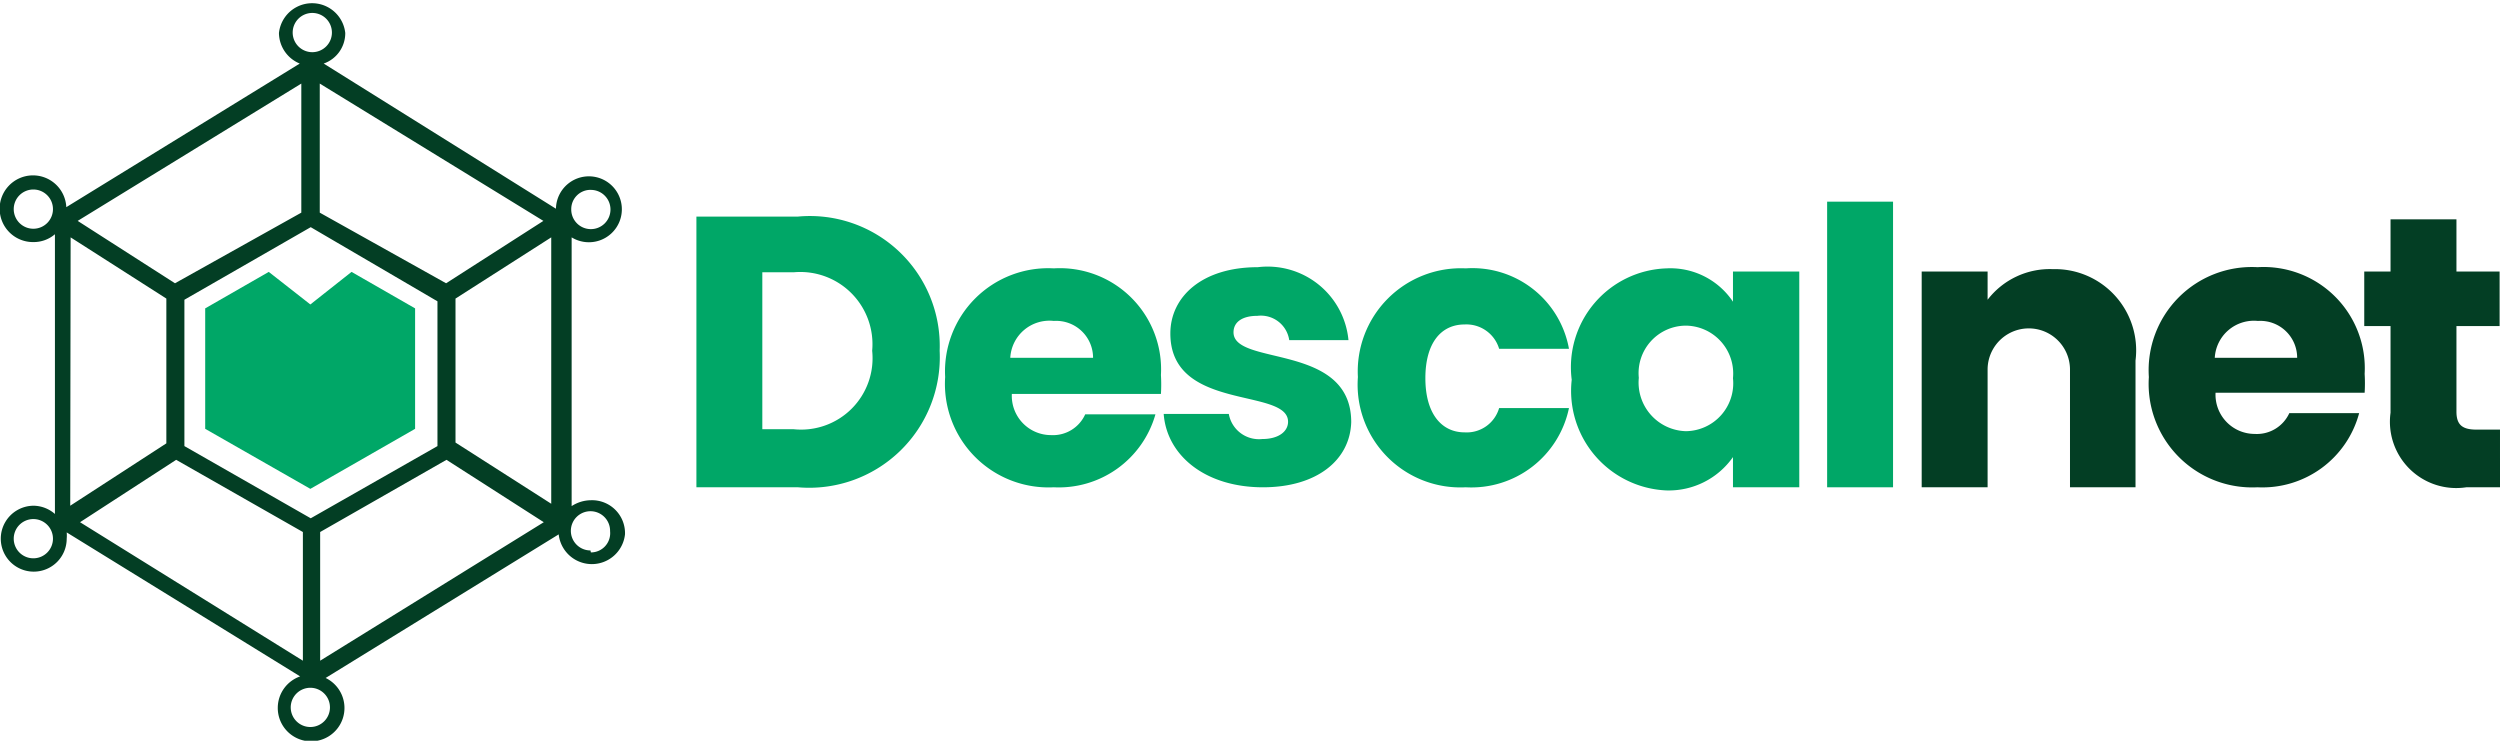
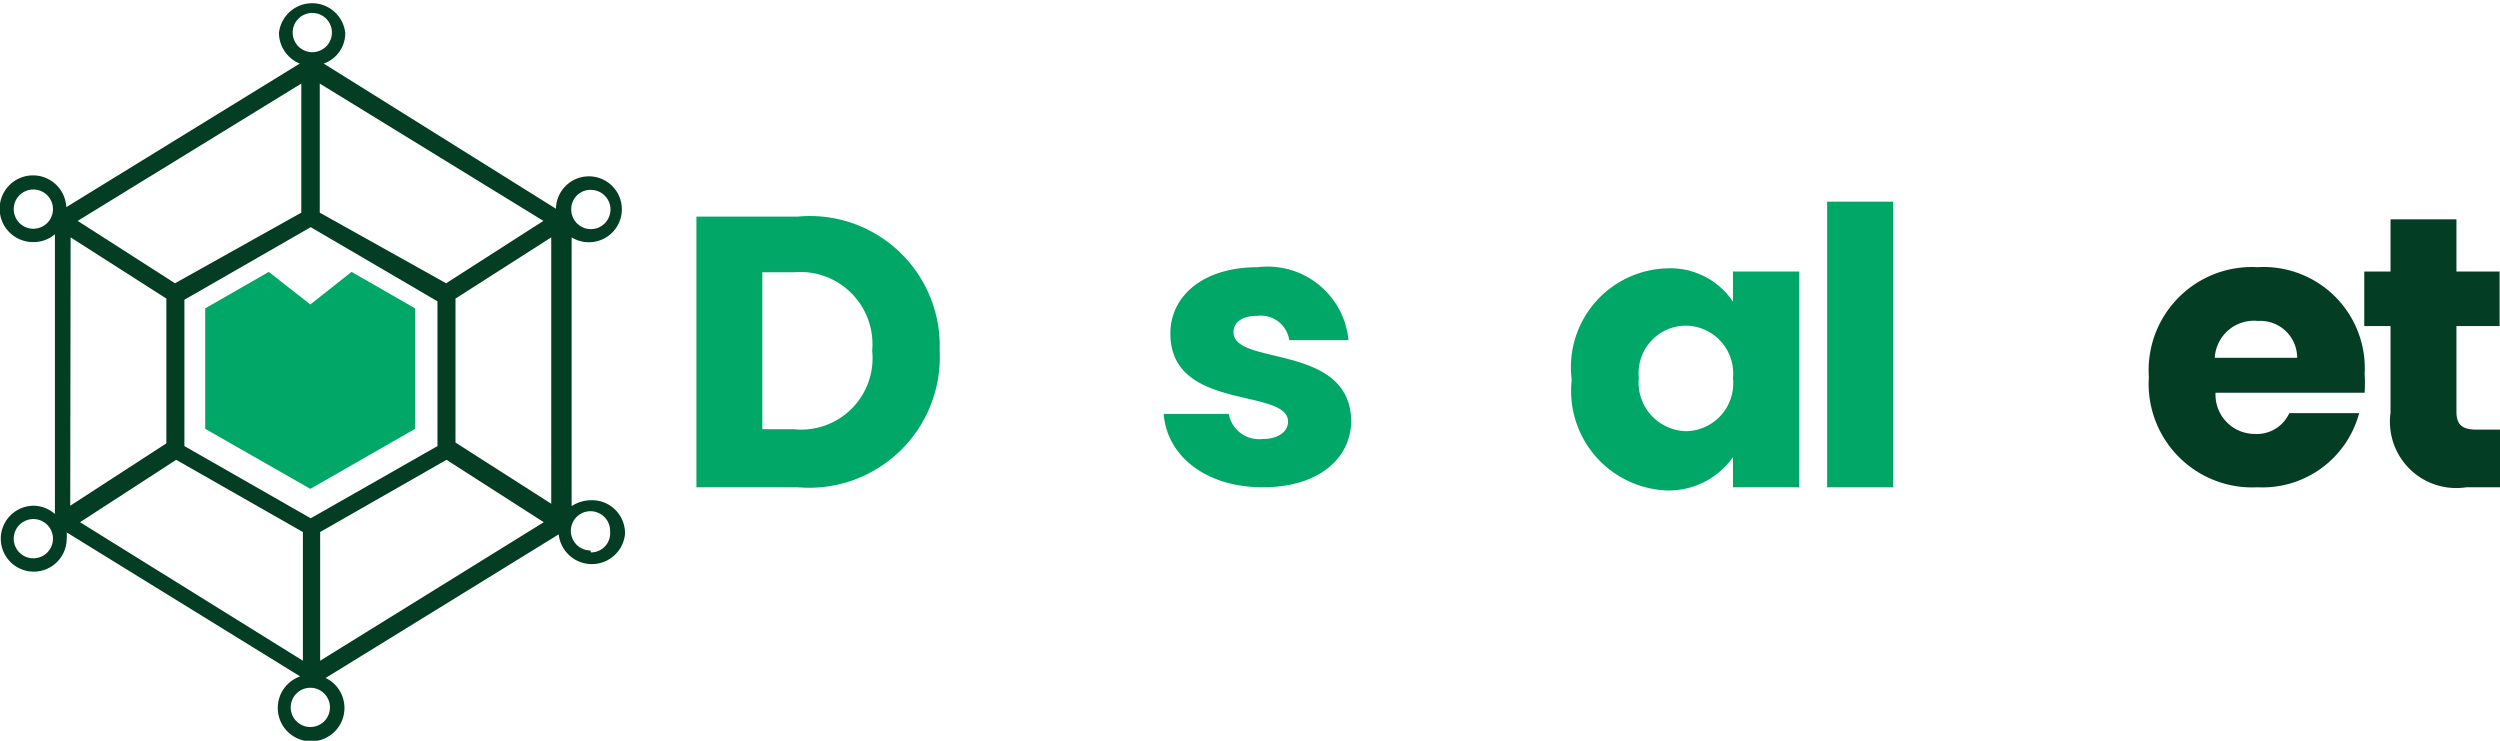
<svg xmlns="http://www.w3.org/2000/svg" id="Camada_1" data-name="Camada 1" viewBox="0 0 63.72 18.88">
  <defs>
    <style>.cls-1{fill:#00a767;}.cls-2{fill:#033e24;}</style>
  </defs>
  <polygon class="cls-1" points="8.96 6.93 7.91 7.76 6.85 6.93 5.23 7.86 5.23 10.93 7.91 12.46 10.58 10.93 10.58 7.86 8.96 6.93" />
  <path class="cls-1" d="M32.09,14.52A3.33,3.33,0,0,1,28.48,18H25.89V11.1h2.59A3.31,3.31,0,0,1,32.09,14.52Zm-3.72,2a1.82,1.82,0,0,0,2-2,1.84,1.84,0,0,0-2-2h-.8v4Z" transform="translate(-8.14 -5.58)" />
-   <path class="cls-1" d="M35,18a2.64,2.64,0,0,1-2.77-2.81A2.63,2.63,0,0,1,35,12.42a2.58,2.58,0,0,1,2.73,2.72,4,4,0,0,1,0,.48h-3.8a1,1,0,0,0,1,1.05.9.9,0,0,0,.87-.53h1.79A2.56,2.56,0,0,1,35,18ZM33.89,14.7H36a.94.94,0,0,0-1-.94A1,1,0,0,0,33.89,14.7Z" transform="translate(-8.14 -5.58)" />
  <path class="cls-1" d="M40.33,18c-1.47,0-2.45-.81-2.53-1.87h1.66a.78.78,0,0,0,.85.64c.43,0,.66-.2.66-.44,0-.88-3-.25-3-2.25,0-.93.8-1.69,2.23-1.69a2.07,2.07,0,0,1,2.31,1.86H41a.73.73,0,0,0-.81-.62c-.39,0-.61.16-.61.42,0,.87,3,.26,3,2.29C42.55,17.31,41.7,18,40.33,18Z" transform="translate(-8.14 -5.58)" />
-   <path class="cls-1" d="M45.5,12.42a2.5,2.5,0,0,1,2.63,2.05H46.35a.87.87,0,0,0-.88-.62c-.6,0-1,.47-1,1.37s.41,1.38,1,1.38a.86.86,0,0,0,.88-.62h1.78A2.54,2.54,0,0,1,45.5,18a2.62,2.62,0,0,1-2.75-2.81A2.63,2.63,0,0,1,45.5,12.42Z" transform="translate(-8.14 -5.58)" />
  <path class="cls-1" d="M50.62,12.42a1.92,1.92,0,0,1,1.69.85V12.5H54V18H52.31v-.77a2,2,0,0,1-1.7.85,2.54,2.54,0,0,1-2.41-2.82A2.52,2.52,0,0,1,50.62,12.42Zm.49,1.46a1.21,1.21,0,0,0-1.2,1.33,1.24,1.24,0,0,0,1.2,1.36,1.22,1.22,0,0,0,1.2-1.35A1.22,1.22,0,0,0,51.11,13.88Z" transform="translate(-8.14 -5.58)" />
  <path class="cls-1" d="M54.71,10.72h1.68V18H54.71Z" transform="translate(-8.14 -5.58)" />
-   <path class="cls-2" d="M60.9,15a1.05,1.05,0,1,0-2.1,0v3H57.12V12.5H58.8v.72a2,2,0,0,1,1.66-.78,2.07,2.07,0,0,1,2.11,2.33V18H60.9Z" transform="translate(-8.14 -5.58)" />
  <path class="cls-2" d="M65.68,18a2.64,2.64,0,0,1-2.77-2.81,2.63,2.63,0,0,1,2.77-2.8,2.58,2.58,0,0,1,2.73,2.72,4,4,0,0,1,0,.48h-3.8a1,1,0,0,0,1,1.05.91.91,0,0,0,.88-.53h1.78A2.55,2.55,0,0,1,65.68,18ZM64.59,14.7h2.1a.94.94,0,0,0-1-.94A1,1,0,0,0,64.59,14.7Z" transform="translate(-8.14 -5.58)" />
  <path class="cls-2" d="M69.07,13.89H68.4V12.5h.67V11.17h1.68V12.5h1.1v1.39h-1.1v2.18c0,.33.14.46.51.46h.6V18H71a1.69,1.69,0,0,1-1.93-1.9Z" transform="translate(-8.14 -5.58)" />
  <path class="cls-2" d="M23.2,18.33a.91.91,0,0,0-.49.15V11.63a.84.84,0,1,0-.4-.73L16.39,7.2a.82.82,0,0,0,.55-.78.85.85,0,0,0-1.69,0,.85.85,0,0,0,.53.78L9.83,10.86a.85.85,0,1,0-.84.89.83.83,0,0,0,.55-.2v7.13A.84.84,0,0,0,9,18.47a.84.84,0,1,0,0,1.68.84.84,0,0,0,.84-.84.86.86,0,0,0,0-.16l5.95,3.67a.85.85,0,0,0-.57.79.85.85,0,1,0,1.22-.75l5.94-3.66a.85.85,0,0,0,1.69,0A.84.84,0,0,0,23.2,18.33Zm0-7.91a.5.5,0,1,1-.5.49A.49.49,0,0,1,23.16,10.42ZM16.29,11V7.71l5.7,3.5L19.51,12.8Zm3,2.26v3.69l-3.23,1.84-3.22-1.84V13.22l3.22-1.85ZM15.6,6.42a.5.5,0,1,1,.5.49A.5.5,0,0,1,15.6,6.42Zm.22,1.29V11L12.6,12.8l-2.48-1.59ZM9,11.41a.5.5,0,1,1,.49-.5A.5.5,0,0,1,9,11.41Zm0,8.4a.5.5,0,1,1,.49-.5A.5.5,0,0,1,9,19.81Zm.94-8.18,2.44,1.56v3.69L9.93,18.47Zm2.69,5.67,3.23,1.84v3.28h0l-5.68-3.53Zm3.43,6.81a.5.5,0,1,1,.49-.5A.5.5,0,0,1,16.05,24.11Zm.24-1.69V19.14l3.22-1.84L22,18.89Zm5.89-4-2.44-1.56V13.19l2.44-1.56Zm1,1.19a.5.5,0,1,1,.5-.49A.49.49,0,0,1,23.2,19.66Z" transform="translate(-8.14 -5.58)" />
</svg>